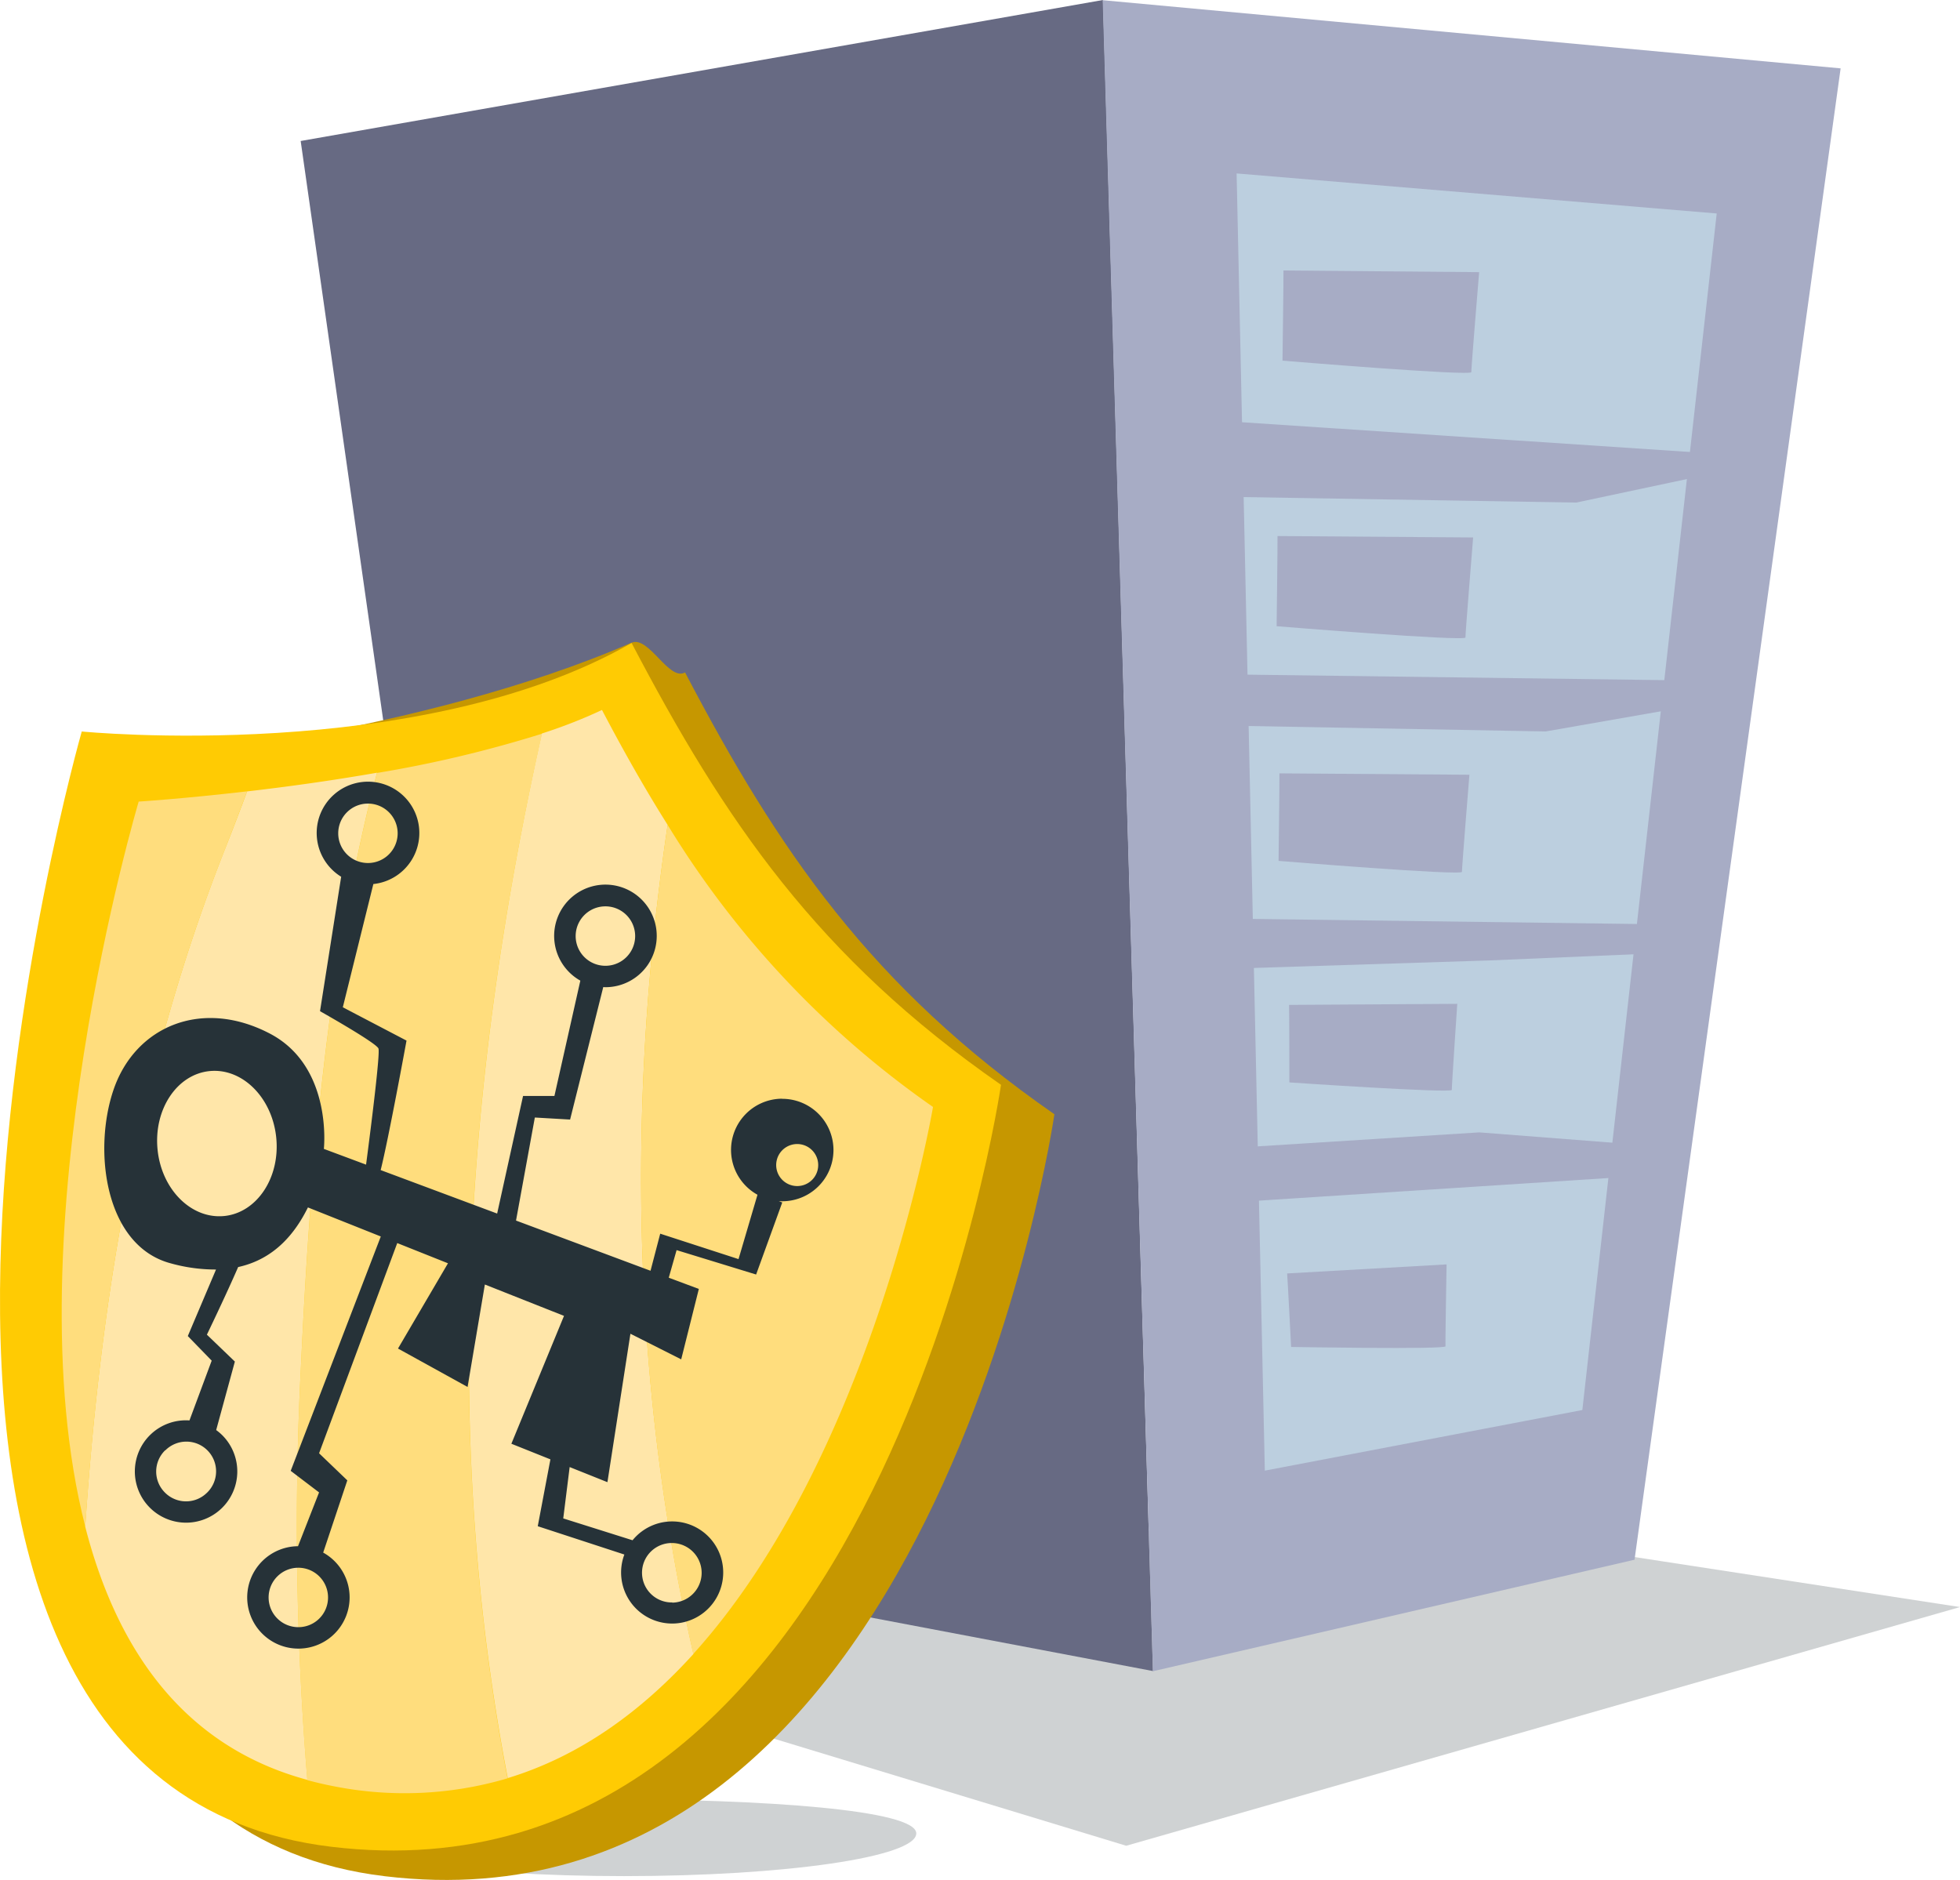
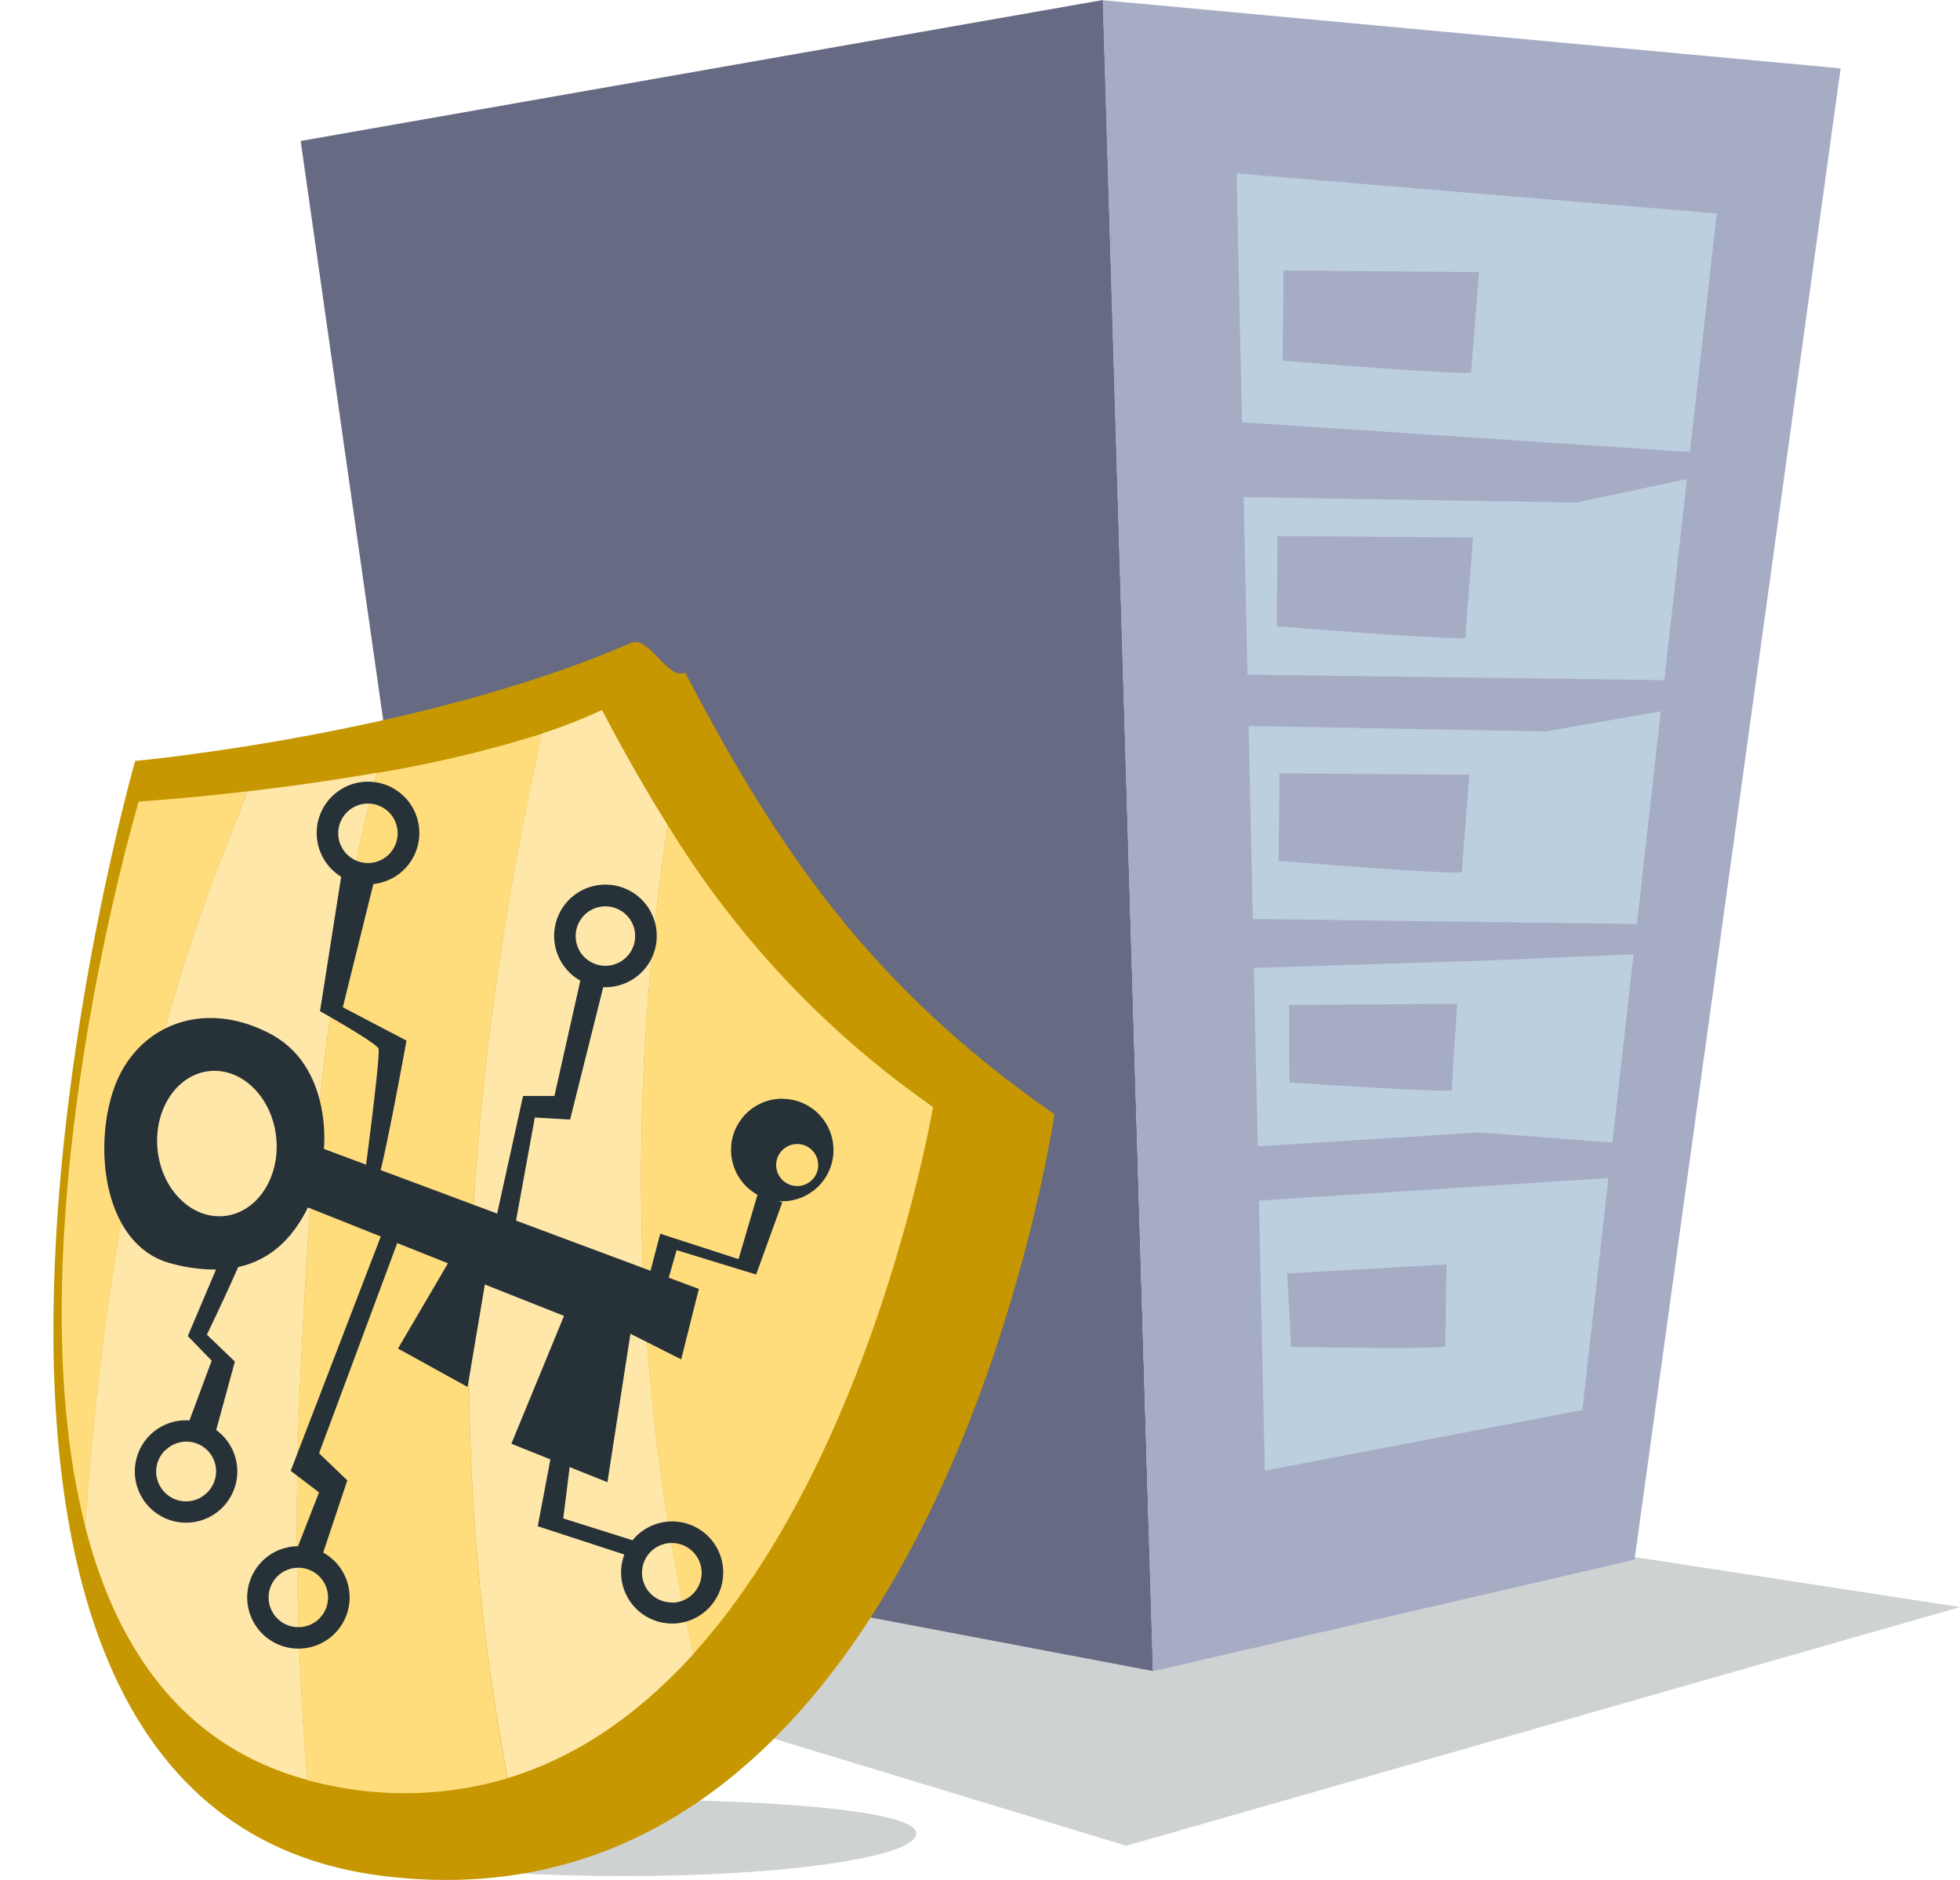
<svg xmlns="http://www.w3.org/2000/svg" width="200" height="191.836" viewBox="0 0 200 191.836">
  <g id="Cyberghost-vpn-servers-1" transform="translate(4436.947 16861)">
    <g id="Group_19407" data-name="Group 19407" transform="translate(-4417.429 -16861)">
      <g id="Group_19406" data-name="Group 19406">
        <path id="Path_98960" data-name="Path 98960" d="M1131.941,349.316l-54.186,5.342,95.4,29,85.084-24.358-34.89-5.361Z" transform="translate(-1077.755 -195.312)" fill="#cfd2d3" />
        <g id="Group_19405" data-name="Group 19405" transform="translate(11.165)">
          <path id="Path_98961" data-name="Path 98961" d="M1132.078,443.863l66.519,12.62-5.1-170.52-81.868,14.388Z" transform="translate(-1111.631 -285.964)" fill="#676a83" />
          <path id="Path_98962" data-name="Path 98962" d="M1087.892,456.489l49.143-11.38,21.029-152.18-75.3-6.957Z" transform="translate(-1000.928 -285.952)" fill="#a7acc5" />
          <path id="Path_98963" data-name="Path 98963" d="M1090.842,425.614l32.4-6.186,13.712-122.1-48.99-4.084Z" transform="translate(-992.462 -275.546)" fill="#bccfdf" />
          <path id="Path_98964" data-name="Path 98964" d="M1088.547,303.673l47.579,3.158-.427,2.421-12.5,2.655-34.319-.566Z" transform="translate(-993.046 -260.623)" fill="#a7acc5" />
          <path id="Path_98965" data-name="Path 98965" d="M1089.711,314.269l46.26.608-.476,2.993-12.737,2.228-32.853-.6Z" transform="translate(-995.721 -245.46)" fill="#a7acc5" />
          <path id="Path_98966" data-name="Path 98966" d="M1090.559,324.51l46.26.608-.476,2.993-16.4.7-29.191.931Z" transform="translate(-998.627 -230.807)" fill="#a7acc5" />
          <path id="Path_98967" data-name="Path 98967" d="M1092.048,335.278l28.219-1.781,14.306,1.109-.163,3.487-42.163,2.726Z" transform="translate(-1000.002 -217.946)" fill="#a7acc5" />
          <g id="Group_19400" data-name="Group 19400" transform="translate(100.183 27.601)">
            <path id="Path_98968" data-name="Path 98968" d="M1098.04,297.318c.016.848-.1,9.2-.1,9.2s19.277,1.6,19.267,1.174.8-10.205.8-10.205Z" transform="translate(-1097.94 -297.318)" fill="#a7acc5" />
          </g>
          <g id="Group_19401" data-name="Group 19401" transform="translate(99.585 54.699)">
            <path id="Path_98969" data-name="Path 98969" d="M1098.281,308.465c.017.848-.09,9.2-.09,9.2s19.277,1.575,19.267,1.152.785-10.207.785-10.207Z" transform="translate(-1098.191 -308.465)" fill="#a7acc5" />
          </g>
          <g id="Group_19402" data-name="Group 19402" transform="translate(99.782 78.916)">
            <path id="Path_98970" data-name="Path 98970" d="M1098.436,318.427c.017.824-.087,8.931-.087,8.931s18.718,1.531,18.711,1.118.763-9.909.763-9.909Z" transform="translate(-1098.348 -318.427)" fill="#a7acc5" />
          </g>
          <g id="Group_19403" data-name="Group 19403" transform="translate(100.856 102.435)">
            <path id="Path_98971" data-name="Path 98971" d="M1098.858,328.209c.024.729.029,7.91.029,7.91s16.589,1.128,16.576.763.557-8.781.557-8.781Z" transform="translate(-1098.858 -328.102)" fill="#a7acc5" />
          </g>
          <g id="Group_19404" data-name="Group 19404" transform="translate(100.657 129.022)">
            <path id="Path_98972" data-name="Path 98972" d="M1099.306,339.963c.058.69.406,7.5.406,7.5s15.786.277,15.755-.068.109-8.355.109-8.355Z" transform="translate(-1099.306 -339.039)" fill="#a7acc5" />
          </g>
        </g>
      </g>
    </g>
    <g id="Group_19509" data-name="Group 19509" transform="translate(-4436.947 -16795.494)">
      <path id="Path_1142-2" data-name="Path 1142-2" d="M592.645,443.911c0,2.411-13.355,4.358-29.821,4.358s-29.814-1.96-29.814-4.358,11.173-3.489,27.645-3.489S592.645,441.507,592.645,443.911Z" transform="translate(-499.147 -322.332)" fill="#cfd2d3" style="mix-blend-mode: normal;isolation: isolate" />
      <path id="Path_99222" data-name="Path 99222" d="M553.978,262.8c9.494,18.125,18.948,32.062,37.688,45.084,0,0-12.212,84.471-68.319,77.754s-25.482-113.808-25.482-113.808,29.1-2.679,50.651-12.062C550.287,259.025,552.325,263.736,553.978,262.8Z" transform="translate(-484.074 -259.689)" fill="#c69700" />
-       <path id="Path_99223" data-name="Path 99223" d="M545.632,259.852c9.5,18.125,18.948,32.062,37.694,45.084,0,0-12.212,84.471-68.319,77.754s-25.482-113.808-25.482-113.808S523.952,272.28,545.632,259.852Z" transform="translate(-481.183 -259.745)" fill="#ffcb03" />
      <path id="Path_99224" data-name="Path 99224" d="M552.554,274.022a124.267,124.267,0,0,1-16.831,4.005c-5.123,19.68-6.8,40.406-7.762,60.556a316.941,316.941,0,0,0,.653,42.216c.849.229,1.725.438,2.614.608a37.057,37.057,0,0,0,17.812-.791C542.276,345.307,544.687,309.044,552.554,274.022Z" transform="translate(-497.252 -264.657)" fill="#ffdd7d" />
      <path id="Path_99225" data-name="Path 99225" d="M524.265,280.112c-4.744.83-9.35,1.457-13.257,1.908q-1.045,2.817-2.143,5.593c-8.795,22.13-12.78,45.463-14.375,69.43,3.182,12.414,9.932,22.4,22.666,25.842a316.962,316.962,0,0,1-.653-42.216C517.457,320.518,519.142,299.792,524.265,280.112Z" transform="translate(-485.795 -266.768)" fill="#ffe6a9" />
      <path id="Path_99226" data-name="Path 99226" d="M509.735,283.022c-6.534.758-11.062,1.045-11.062,1.045s-13.12,44.039-5.449,73.984c1.588-23.966,5.573-47.3,14.375-69.43Q508.69,285.838,509.735,283.022Z" transform="translate(-484.522 -267.776)" fill="#ffdd7d" />
      <path id="Path_99227" data-name="Path 99227" d="M574.693,282.04c-2.372-3.763-4.574-7.677-6.7-11.728a51.474,51.474,0,0,1-6.129,2.4c-7.841,35.048-10.278,71.311-3.489,106.595,7.423-2.254,13.682-6.854,18.948-12.663C571,338.794,570.524,310.123,574.693,282.04Z" transform="translate(-506.566 -263.371)" fill="#ffe6a9" />
      <path id="Path_99228" data-name="Path 99228" d="M584.014,288.262c-4.169,28.1-3.692,56.754,2.614,84.6,18.491-20.451,24.463-55.819,24.463-55.819A95.969,95.969,0,0,1,584.014,288.262Z" transform="translate(-515.887 -269.592)" fill="#ffdd7d" />
      <path id="Path_99229" data-name="Path 99229" d="M566.65,313.872a5.226,5.226,0,0,0-2.529,9.8l-1.934,6.567-7.991-2.594-.988,3.784-13.726-5.123,1.92-10.514L545,316l3.383-13.517c.073,0,.144.011.218.011a5.234,5.234,0,1,0-2.556-.67L543.4,313.591h-3.2l-2.644,12-11.886-4.436c.8-3.157,2.638-13.213,2.638-13.213l-6.5-3.4,3.116-12.575a5.237,5.237,0,1,0-3.284-.745l-2.158,13.719s5.691,3.2,5.959,3.8c.2.445-.762,8.055-1.26,11.859l-4.307-1.607s.928-8.39-5.5-11.761c-6.946-3.639-13.721-.751-15.943,5.671-2.143,6.207-.915,15.975,5.809,17.766a17.012,17.012,0,0,0,4.63.633l-2.879,6.79,2.437,2.509-2.268,6.1a5.209,5.209,0,0,0-3.98,1.449l-.025.024a5.227,5.227,0,1,0,7.416.1,5.284,5.284,0,0,0-.685-.59l1.907-6.989-2.855-2.744s1.93-4,3.19-6.9c3.8-.832,5.872-3.566,7.12-6.085l7.436,2.965-9.193,23.915,2.894,2.2-2.148,5.49a5.225,5.225,0,1,0,2.568.652l2.462-7.371-2.881-2.764,7.977-21.45,5.176,2.063-5.1,8.7,7.1,3.92,1.764-10.454,8.076,3.2-5.371,13.048,3.983,1.594-1.291,6.822,8.837,2.889a5.21,5.21,0,1,0,.836-1.456l-7.072-2.229.654-5.24,3.855,1.542,2.346-15.146,5.181,2.614,1.8-7.187-3.07-1.146.8-2.814,8.115,2.489,2.666-7.351-.35-.142c.116.008.232.018.35.018a5.227,5.227,0,0,0,0-10.454ZM548.6,294.244a3.032,3.032,0,0,1,.013,6.064H548.6a3.032,3.032,0,0,1,0-6.064Zm-24.228-10.487a3.032,3.032,0,1,1-3.032,3.032A3.032,3.032,0,0,1,524.369,283.757ZM507.925,354.1a3.031,3.031,0,0,1-4.287-.057h0a3.025,3.025,0,0,1,.025-4.278l.008-.009h.026a3.032,3.032,0,1,1,4.229,4.345Zm1.788-28.259c-3.345.34-6.4-2.692-6.808-6.776s1.96-7.671,5.3-8.011,6.39,2.692,6.808,6.776S513.052,325.5,509.714,325.842ZM520.3,364.765a3.025,3.025,0,0,1-3.019,3.032h-.006a3.032,3.032,0,1,1,3.025-3.038Zm35.126-5.554a3.042,3.042,0,0,1,.02,6.083h-.02v-.02a3.032,3.032,0,1,1,0-6.063Zm11.238-37.047h-.013v-.013a2.144,2.144,0,1,1,.013.013Z" transform="translate(-486.827 -267.263)" fill="#263238" />
    </g>
  </g>
</svg>